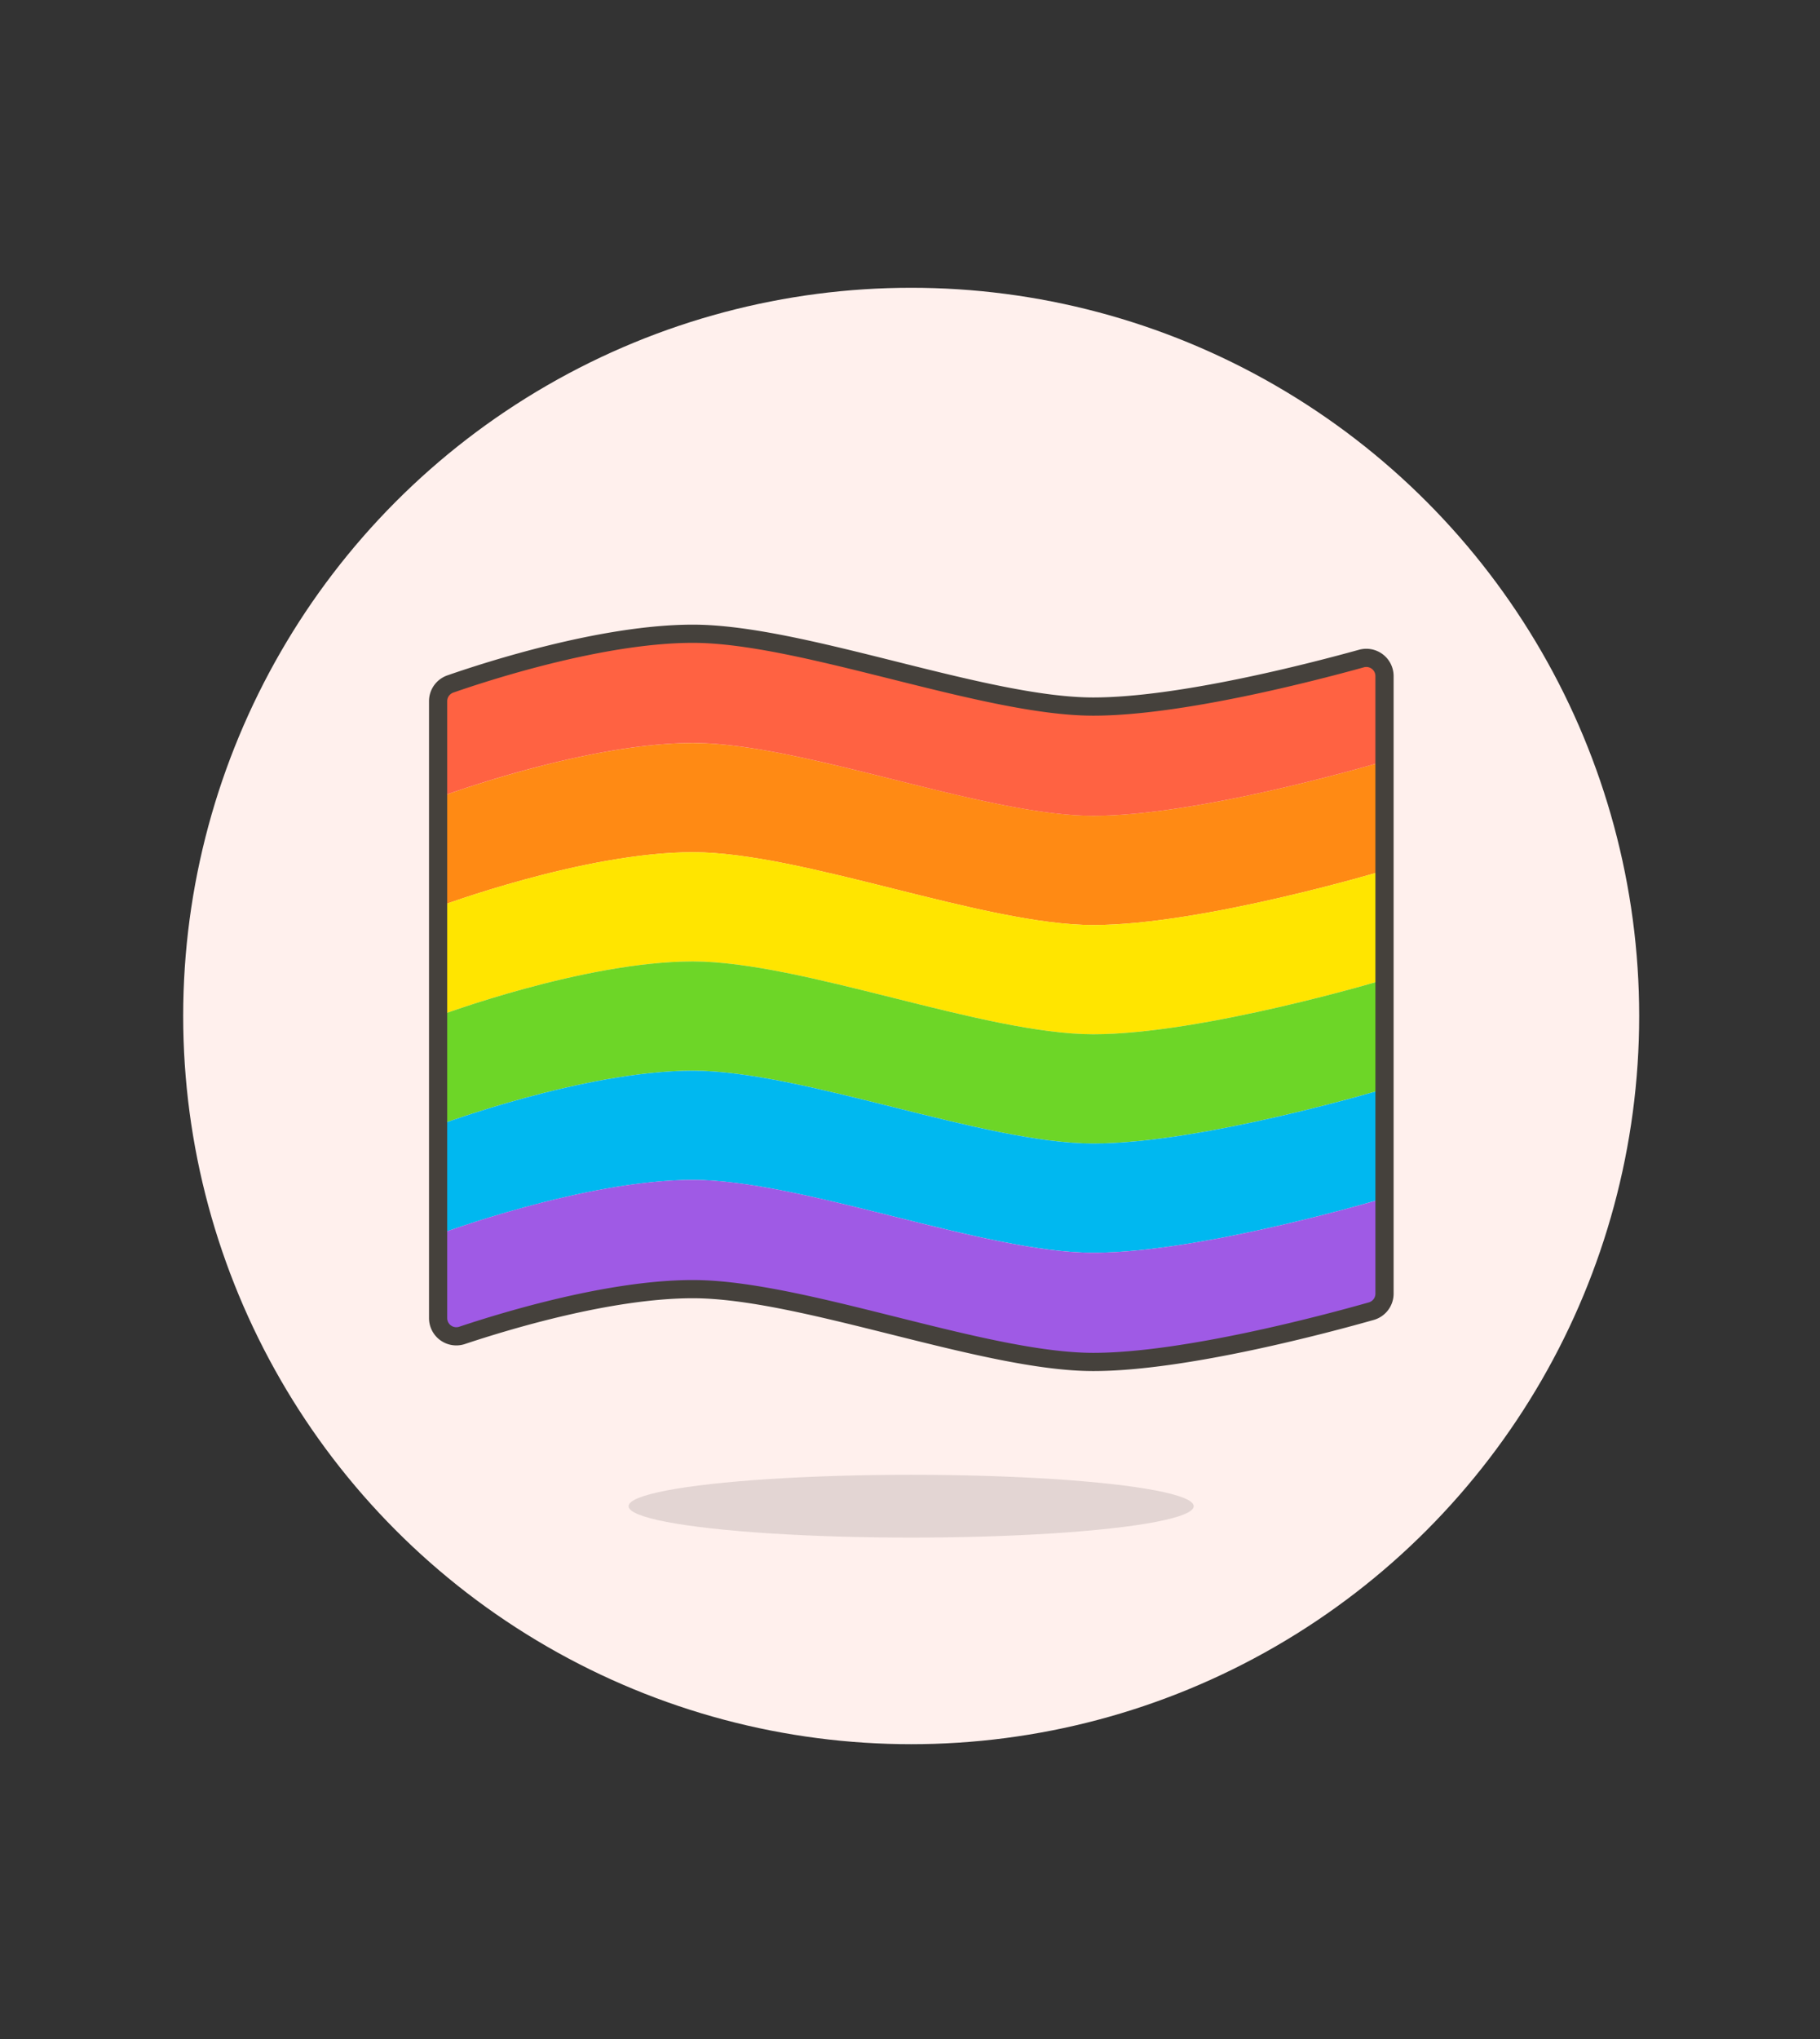
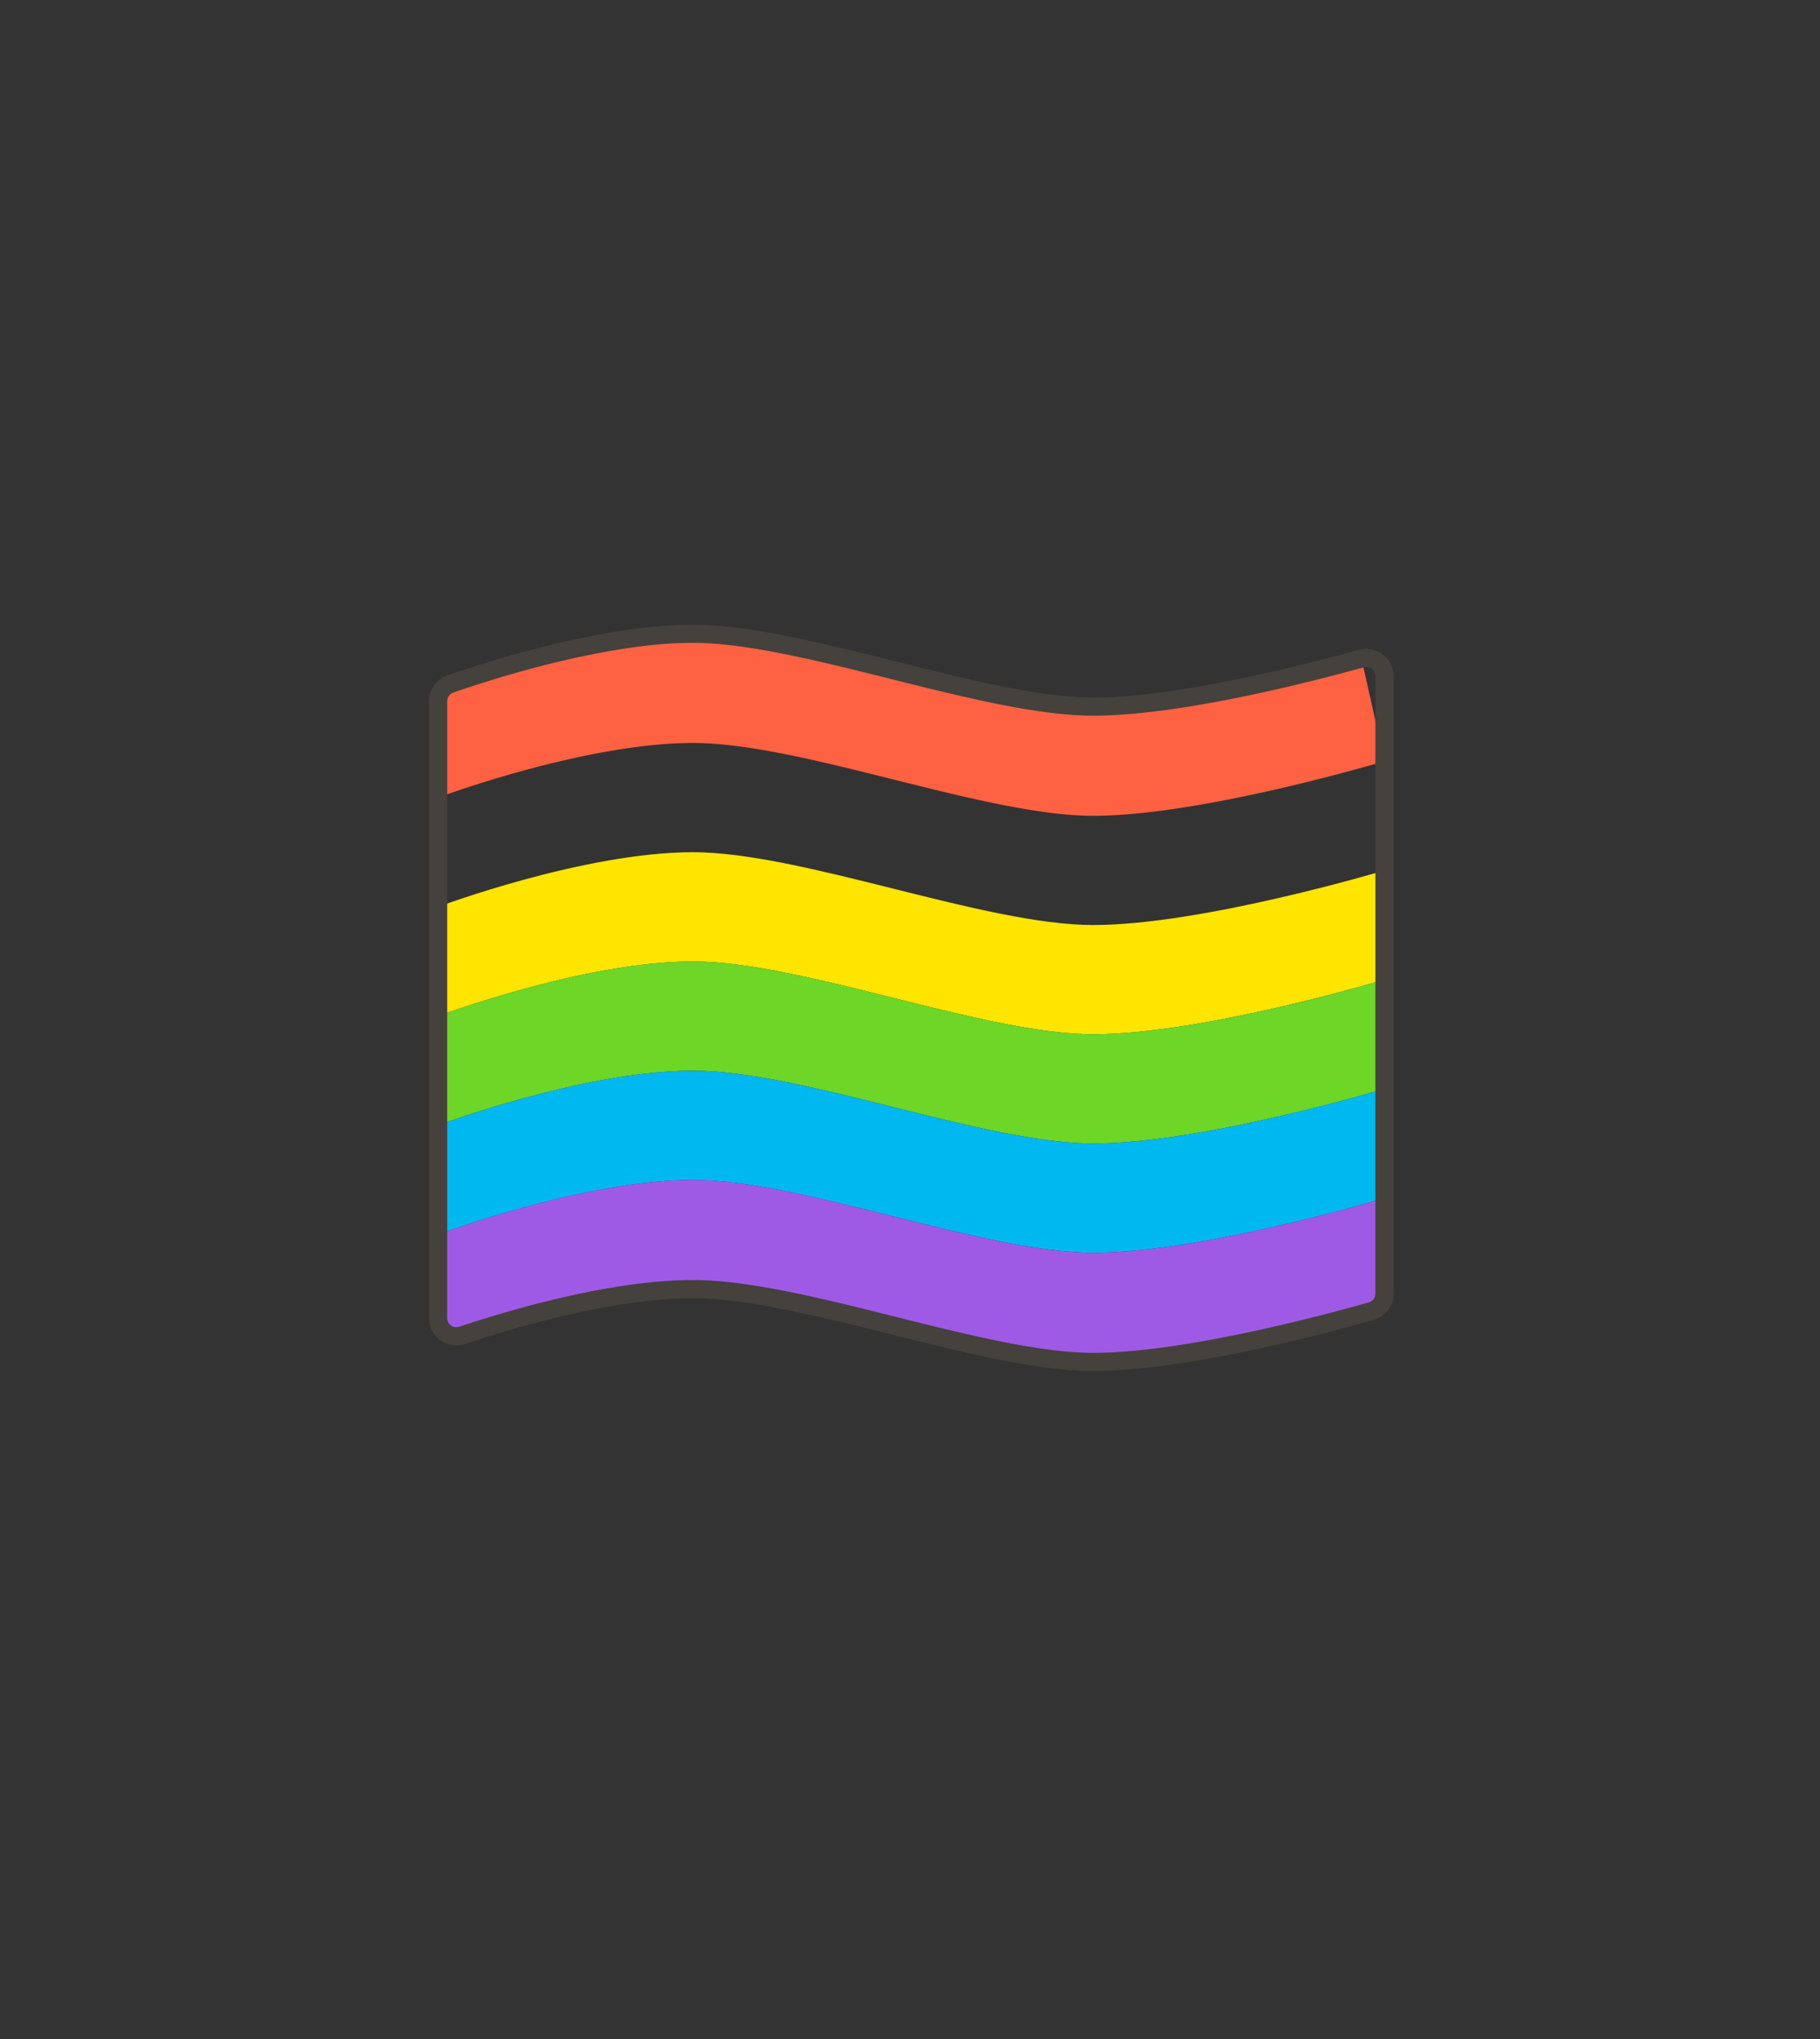
<svg xmlns="http://www.w3.org/2000/svg" id="Multicolor" viewBox="0 0 100 112">
  <rect x="0" y="0" width="100" height="112" fill="#333333" stroke="none" />
  <defs>
    <style>.cls-1{fill:#fff0ed;}.cls-2{fill:#45413c;fill-opacity:0.15;}.cls-3{fill:#ff8a14;}.cls-4{fill:#ffe500;}.cls-5{fill:#6dd627;}.cls-6{fill:#00b8f0;}.cls-7{fill:#9f5ae5;}.cls-8{fill:#ff6242;}.cls-9{fill:none;stroke:#45413c;stroke-linecap:round;stroke-linejoin:round;}</style>
  </defs>
  <title>126- flag-wave-lgbtq</title>
  <g id="Scene">
    <g id="New_Symbol_1-69" data-name="New Symbol 1">
-       <circle class="cls-1" cx="50.065" cy="55.807" r="40" />
-     </g>
-     <ellipse class="cls-2" cx="50.064" cy="82.734" rx="15.525" ry="1.725" />
-     <path class="cls-3" d="M76.072,47.811s-10,3-16,3-16-4-22-4-14,3-14,3v-6s8-3,14-3,16,4,22,4,16-3,16-3Z" />
+       </g>
    <path class="cls-4" d="M76.072,53.811s-10,3-16,3-16-4-22-4-14,3-14,3v-6s8-3,14-3,16,4,22,4,16-3,16-3Z" />
    <path class="cls-5" d="M76.072,59.811s-10,3-16,3-16-4-22-4-14,3-14,3v-6s8-3,14-3,16,4,22,4,16-3,16-3Z" />
    <path class="cls-6" d="M76.072,65.812s-10,3-16,3-16-4-22-4-14,3-14,3v-6s8-3,14-3,16,4,22,4,16-3,16-3Z" />
    <path class="cls-7" d="M76.072,71.061a.991.991,0,0,1-.719.959c-2.4.68-10.248,2.792-15.282,2.792-6,0-16-4-22-4-4.515,0-10.163,1.7-12.682,2.54a1,1,0,0,1-1.317-.949V67.812s8-3,14-3,16,4,22,4,16-3,16-3Z" />
-     <path class="cls-8" d="M76.072,41.811s-10,3-16,3-16-4-22-4-14,3-14,3v-5.3a1,1,0,0,1,.671-.944c2.048-.712,8.371-2.76,13.328-2.76,6,0,16,4,22,4,4.7,0,11.852-1.84,14.733-2.638a1,1,0,0,1,1.268.964Z" />
+     <path class="cls-8" d="M76.072,41.811s-10,3-16,3-16-4-22-4-14,3-14,3v-5.3a1,1,0,0,1,.671-.944c2.048-.712,8.371-2.76,13.328-2.76,6,0,16,4,22,4,4.7,0,11.852-1.84,14.733-2.638Z" />
    <path class="cls-9" d="M76.072,71.059a1,1,0,0,1-.727.962c-2.406.683-10.245,2.79-15.274,2.79-6,0-16-4-22-4-4.515,0-10.163,1.7-12.682,2.54a1,1,0,0,1-1.317-.948V38.516a1,1,0,0,1,.671-.945c2.047-.712,8.37-2.76,13.328-2.76,6,0,16,4,22,4,4.7,0,11.853-1.84,14.733-2.638a1,1,0,0,1,1.268.964Z" />
  </g>
</svg>